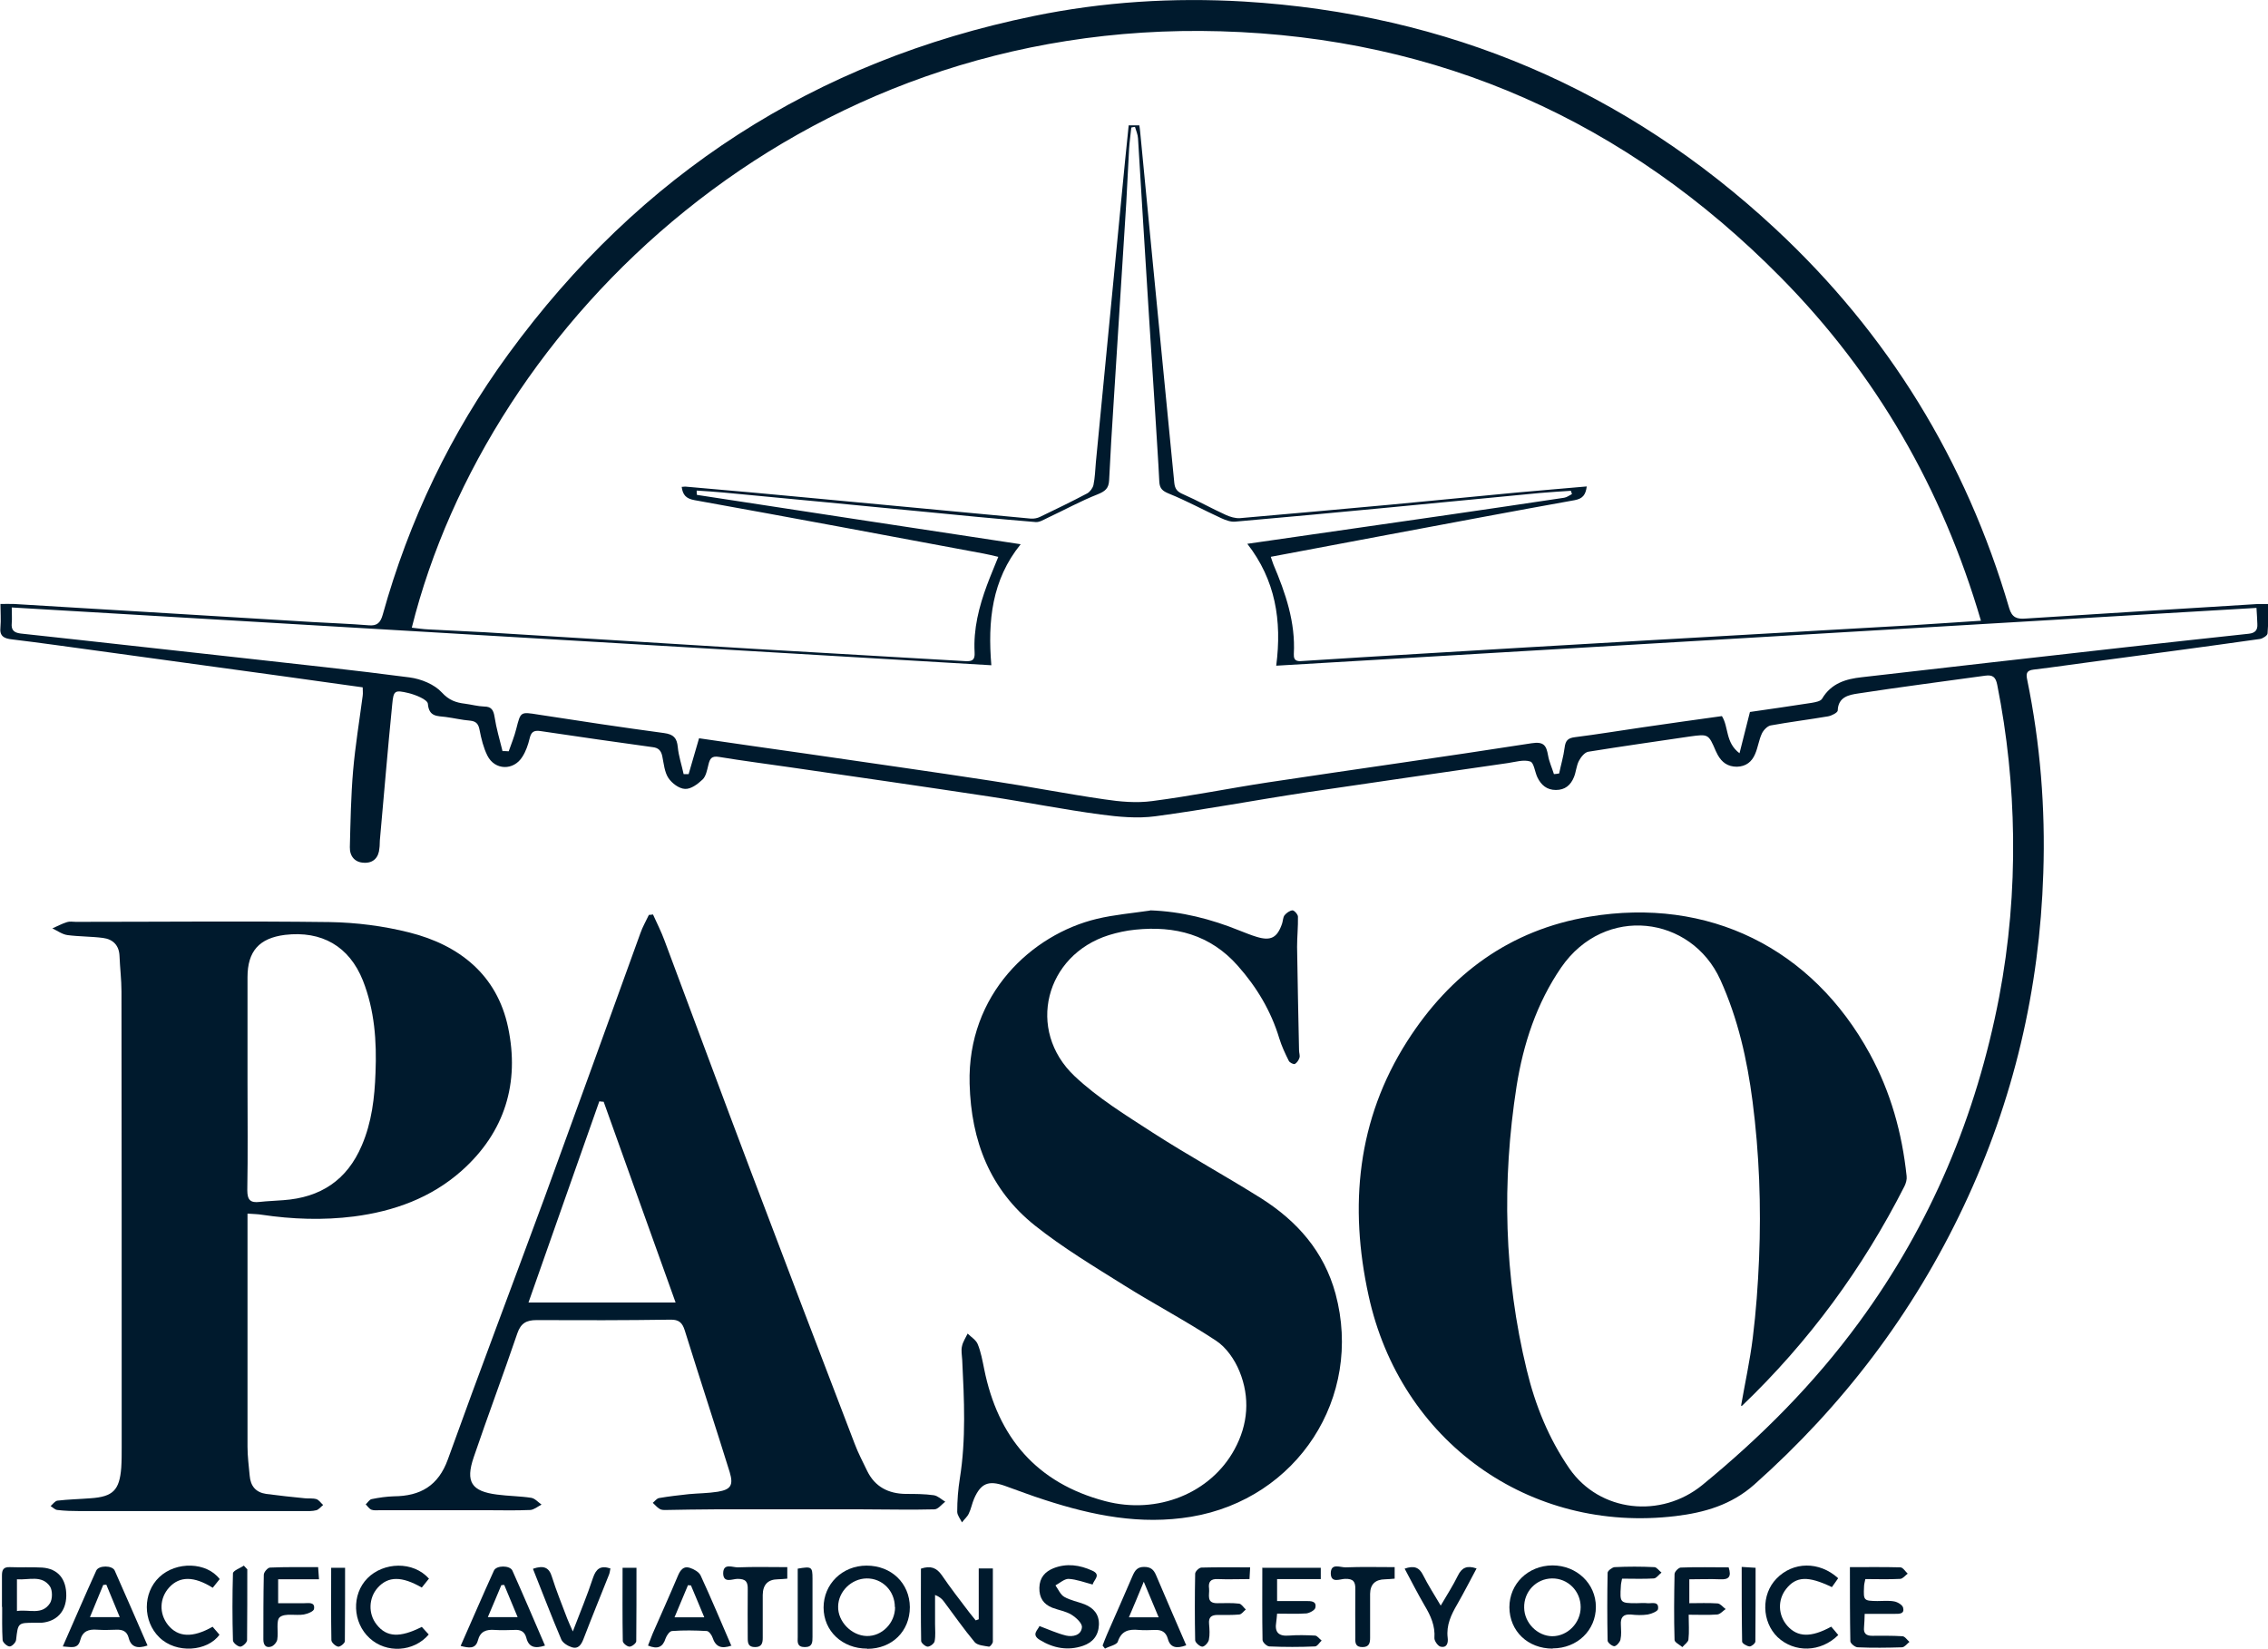
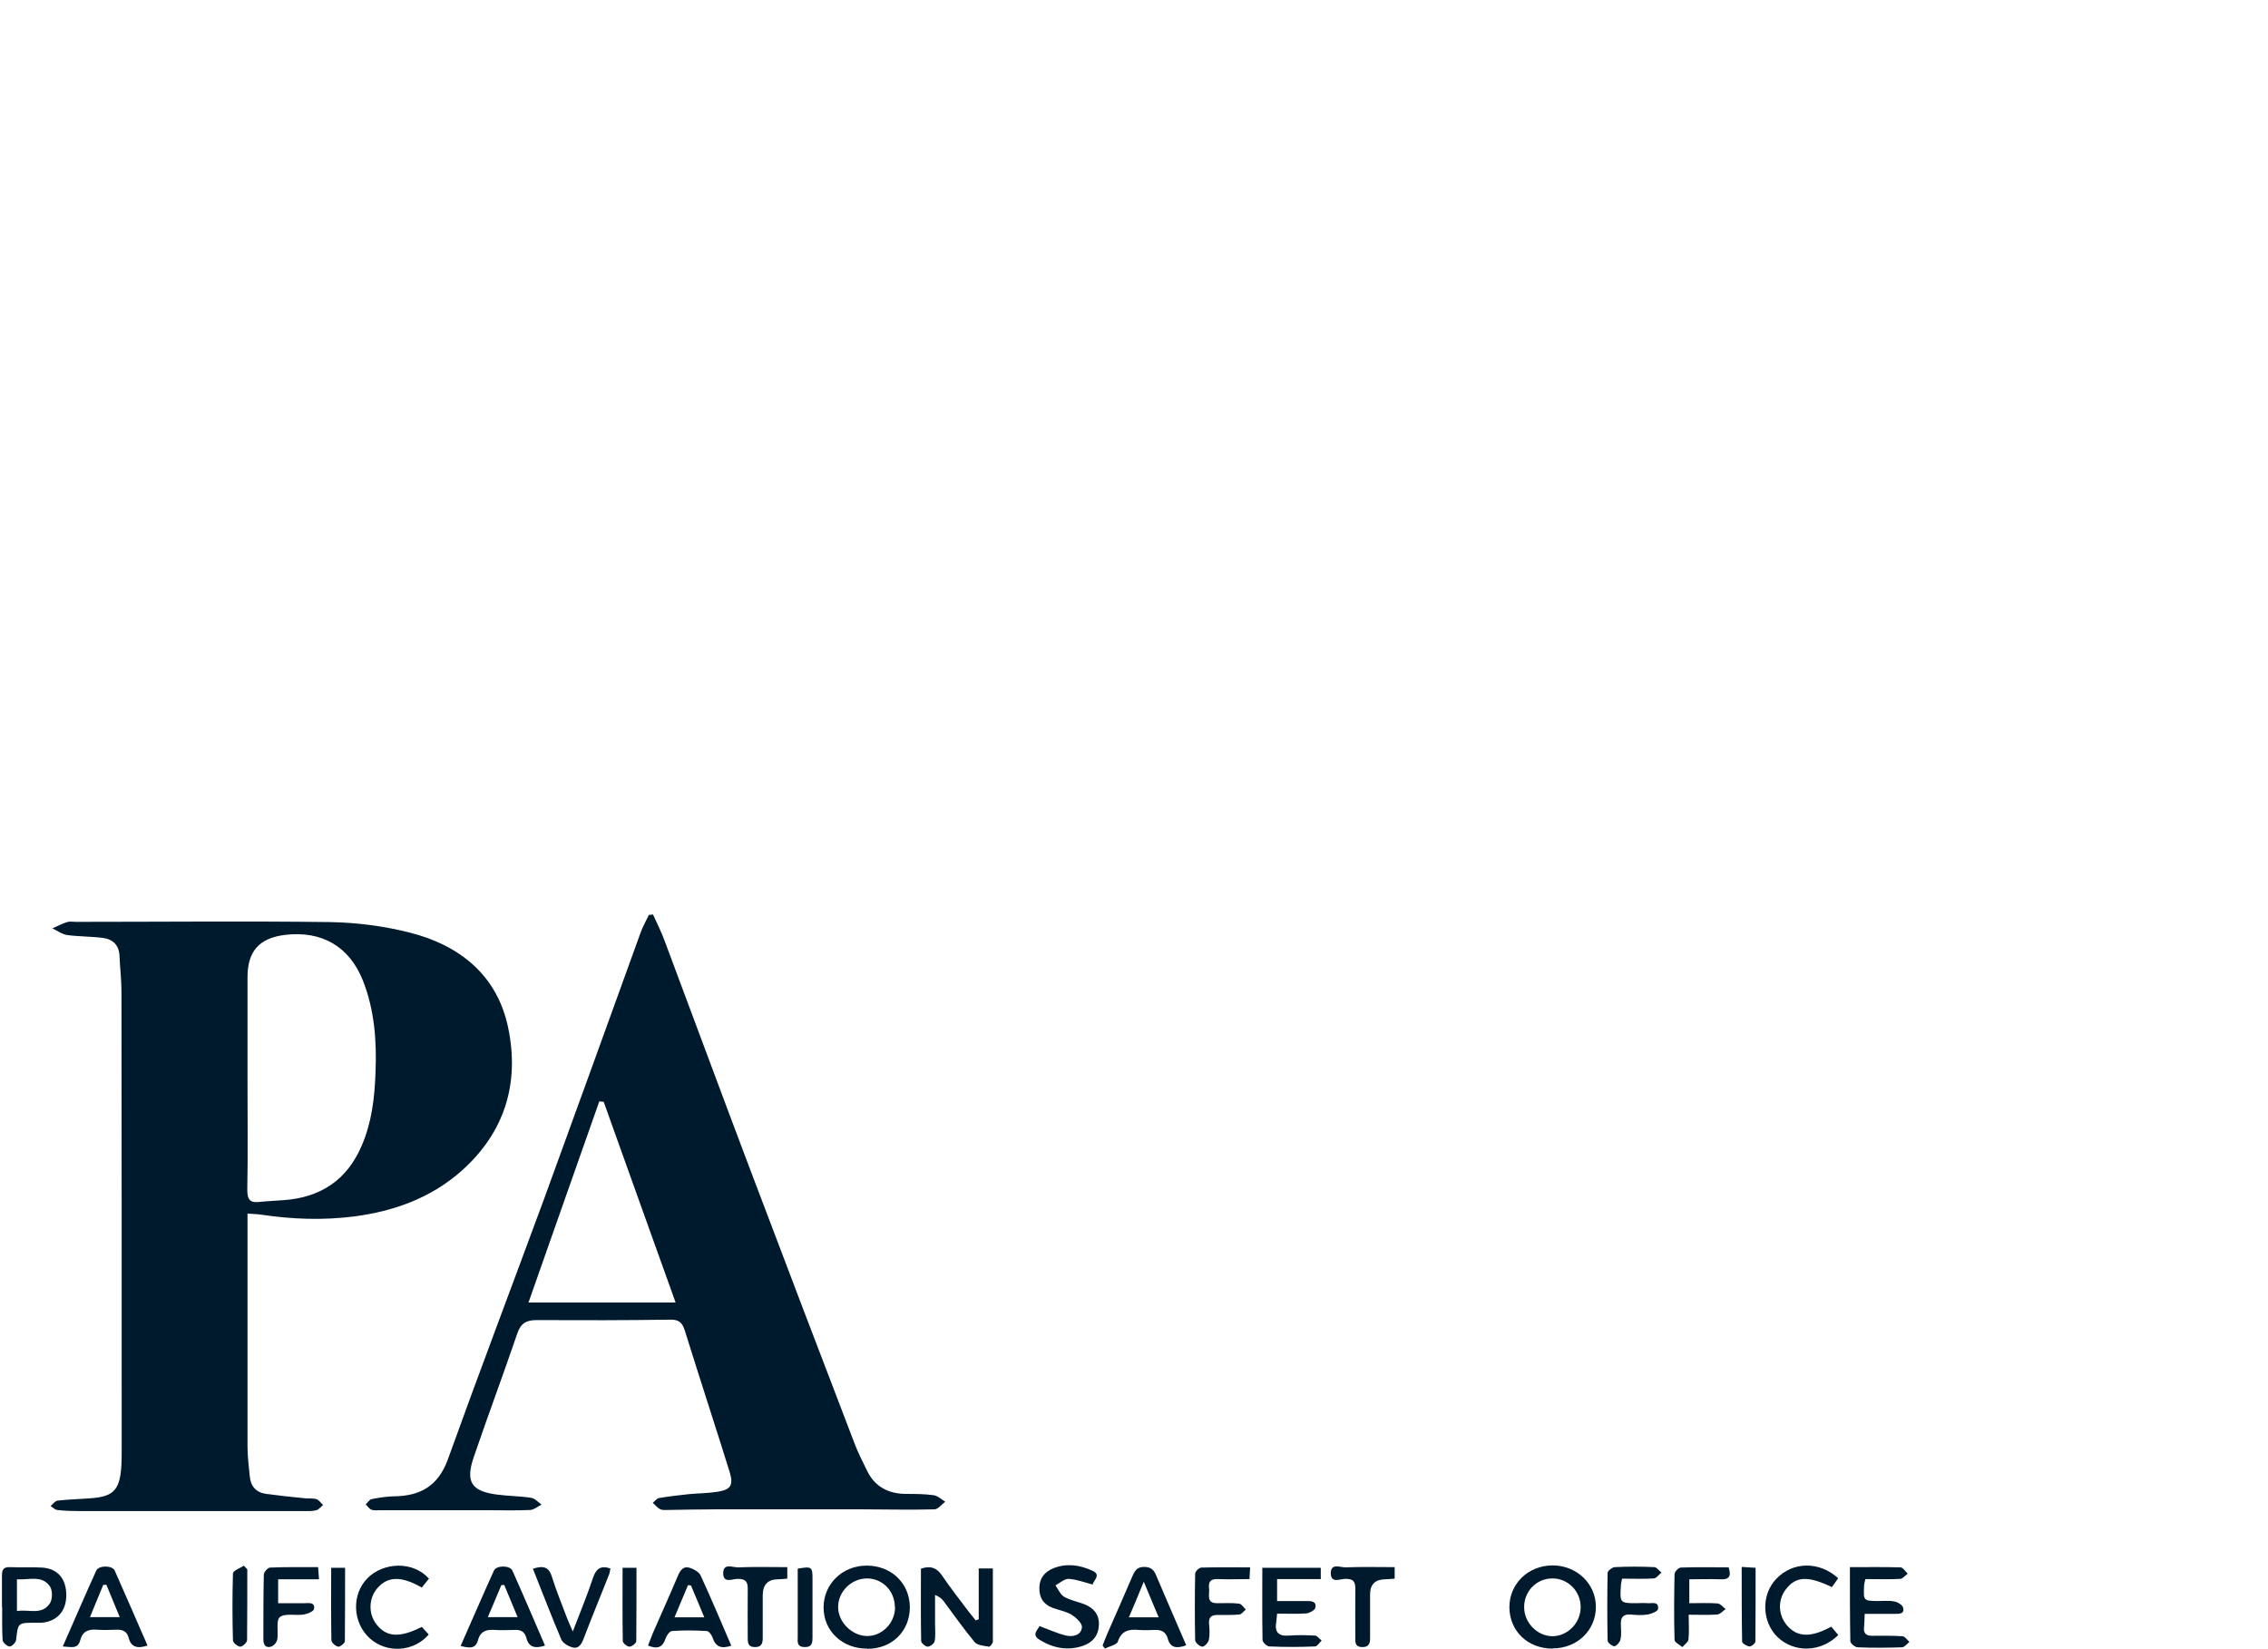
<svg xmlns="http://www.w3.org/2000/svg" id="Layer_2" data-name="Layer 2" viewBox="0 0 104.37 75.89">
  <defs>
    <style>
      .cls-1 {
        fill: #001a2d;
        stroke-width: 0px;
      }
    </style>
  </defs>
  <g id="Layer_1-2" data-name="Layer 1">
    <g id="_6IT9xW" data-name="6IT9xW">
      <g>
-         <path class="cls-1" d="M16.72,31.64c-1.25-.17-2.49-.35-3.73-.52-2.82-.39-5.64-.77-8.45-1.16-1.33-.18-2.65-.37-3.98-.53-.37-.04-.59-.14-.54-.57.03-.33,0-.66,0-1.06.22,0,.42-.01.63,0,2.05.12,4.1.25,6.15.37,2.53.15,5.06.31,7.58.46.86.05,1.72.08,2.58.15.4.04.55-.13.65-.48,1.21-4.35,3.13-8.37,5.79-12.01C29.44,8.02,37.49,2.81,47.56.74c3.2-.66,6.44-.86,9.68-.67,9.39.57,17.57,4.05,24.46,10.46,5.18,4.82,8.77,10.66,10.76,17.46.13.44.36.51.75.48,3.57-.23,7.14-.45,10.71-.67.15,0,.29,0,.45,0,0,.47.02.92-.02,1.35,0,.1-.22.24-.35.26-2.47.35-4.95.68-7.42,1.01-1,.13-2,.28-3,.4-.33.04-.35.19-.29.47.6,2.93.84,5.9.74,8.89-.17,5.36-1.37,10.48-3.66,15.33-2.33,4.94-5.56,9.19-9.64,12.82-1.06.94-2.3,1.29-3.62,1.45-6.73.81-12.67-3.44-14.13-10.15-.9-4.11-.53-8.09,1.78-11.71,1.97-3.08,4.71-5.12,8.39-5.73,5.47-.91,10.24,1.44,12.9,6.32.96,1.76,1.48,3.64,1.69,5.62.02.15-.03.33-.1.47-1.92,3.78-4.4,7.16-7.47,10.1-.01,0-.03,0-.05.01.18-1.04.41-2.08.54-3.13.15-1.21.24-2.44.29-3.66.1-2.42.01-4.83-.3-7.23-.25-1.93-.67-3.8-1.48-5.59-1.34-2.96-5.32-3.47-7.32-.58-1.14,1.66-1.75,3.53-2.06,5.48-.68,4.38-.58,8.74.47,13.06.39,1.62,1.01,3.15,1.96,4.53,1.4,2.02,4.22,2.31,6.12.76,2.71-2.22,5.15-4.67,7.22-7.5,3.29-4.49,5.39-9.5,6.44-14.97.46-2.43.67-4.88.64-7.36-.03-2.36-.27-4.69-.73-7-.07-.36-.21-.47-.56-.42-1.95.27-3.9.52-5.85.82-.4.06-.91.15-.93.78,0,.1-.28.24-.44.27-.88.15-1.77.26-2.65.42-.15.03-.33.22-.4.37-.14.3-.18.64-.31.94-.15.36-.42.58-.84.59-.42,0-.69-.2-.88-.54-.03-.06-.06-.12-.09-.18-.34-.79-.34-.79-1.21-.67-1.55.23-3.11.45-4.66.7-.17.03-.34.25-.43.42-.12.23-.13.51-.23.75-.15.37-.41.59-.83.59-.42,0-.68-.23-.85-.58-.12-.25-.16-.68-.33-.73-.3-.1-.68.02-1.02.07-3.09.45-6.19.89-9.28,1.35-2.32.35-4.63.79-6.95,1.1-.82.11-1.68.03-2.51-.08-1.72-.23-3.42-.57-5.14-.83-3.04-.46-6.09-.9-9.13-1.34-1.1-.16-2.2-.3-3.29-.48-.35-.06-.43.07-.5.36-.06.24-.11.53-.27.68-.22.21-.54.45-.81.43-.27-.01-.6-.26-.76-.5-.18-.27-.21-.65-.28-.99-.05-.26-.17-.4-.44-.43-1.72-.24-3.44-.48-5.16-.74-.33-.05-.44.05-.51.35-.07.29-.17.58-.33.83-.4.65-1.27.63-1.61-.05-.18-.36-.28-.77-.36-1.18-.05-.27-.15-.4-.43-.43-.38-.03-.75-.12-1.13-.17-.39-.05-.77,0-.82-.61-.02-.19-.56-.41-.89-.49-.64-.15-.69-.12-.75.52-.21,2.09-.38,4.18-.57,6.27-.01.12,0,.23-.02.35-.03.43-.28.69-.7.67-.43-.01-.67-.3-.66-.72.03-1.17.05-2.35.15-3.52.1-1.15.29-2.3.44-3.44.02-.13,0-.26,0-.43ZM58.47,25.6c.06.17.09.28.13.38.56,1.32,1.02,2.66.94,4.12-.02.37.22.34.46.32,1.78-.11,3.57-.23,5.35-.33,3.34-.2,6.68-.4,10.01-.59,4.2-.24,8.4-.48,12.59-.72,1.04-.06,2.08-.14,3.21-.21-1.78-6.08-4.82-11.36-9.23-15.82-7.08-7.17-15.7-11.02-25.76-11.31C36.6.88,22.45,14.88,18.95,28.89c.27.03.52.07.78.08.86.05,1.72.08,2.58.13,4.16.25,8.33.52,12.49.77,3.21.19,6.41.37,9.62.56.33.02.45-.06.43-.4-.06-1.08.2-2.1.57-3.1.16-.43.34-.85.52-1.3-.25-.06-.46-.11-.67-.15-4.44-.83-8.87-1.66-13.31-2.46-.39-.07-.54-.24-.59-.61.08,0,.14-.02.2-.01,2.06.18,4.12.36,6.18.56,3.23.3,6.46.61,9.69.91.14.01.3-.02.42-.08.73-.35,1.45-.7,2.17-1.08.13-.07.26-.25.29-.39.07-.34.08-.69.11-1.04.18-1.83.35-3.66.53-5.48.22-2.27.44-4.55.66-6.82.1-1.07.21-2.13.32-3.21h.49c.02.12.03.21.04.31.2,2.07.4,4.15.6,6.22.32,3.31.65,6.62.97,9.93.03.29.15.41.41.52.66.29,1.3.65,1.96.95.2.09.43.16.64.15,2.31-.2,4.61-.41,6.92-.62,1.94-.18,3.89-.38,5.83-.56,1.07-.1,2.13-.18,3.22-.28-.05.38-.18.56-.55.63-2.85.51-5.69,1.05-8.53,1.58-1.8.34-3.6.68-5.47,1.03ZM23.12,34.57c.1,0,.19,0,.29.01.12-.34.26-.68.35-1.04.2-.79.19-.78,1.01-.65,1.93.3,3.86.59,5.79.85.44.06.59.23.63.64.04.42.18.83.27,1.25.08,0,.16,0,.23,0,.16-.54.31-1.07.48-1.65,1.63.24,3.25.47,4.87.7,2.86.42,5.73.82,8.59,1.26,1.73.26,3.45.6,5.18.85.73.11,1.49.18,2.22.08,1.78-.23,3.55-.59,5.33-.86,4.04-.61,8.08-1.17,12.12-1.8.57-.09.68.11.76.56.05.29.18.57.27.86.08,0,.16-.02.24-.03.08-.39.2-.78.25-1.18.04-.32.14-.45.48-.49,1.03-.13,2.06-.3,3.09-.45,1.22-.18,2.45-.35,3.67-.52.32.51.15,1.21.81,1.71.18-.7.33-1.29.48-1.9.95-.14,1.9-.27,2.84-.42.17-.03.41-.07.48-.19.42-.71,1.09-.91,1.83-.99,1.92-.22,3.85-.44,5.77-.66,2.15-.24,4.31-.49,6.46-.73,1.86-.21,3.72-.41,5.57-.61.29-.03.42-.16.4-.45-.01-.23-.02-.45-.04-.74-15.04.89-30.03,1.77-45.11,2.66.27-2.09-.04-3.95-1.33-5.61,3.14-.45,6.19-.89,9.23-1.33,1.78-.26,3.57-.52,5.35-.79.13-.02.24-.11.36-.17-.02-.05-.03-.1-.05-.15-.47.03-.94.06-1.41.1-2.29.22-4.58.44-6.87.66-2.39.23-4.78.45-7.17.66-.21.02-.44-.07-.64-.16-.81-.37-1.59-.8-2.41-1.13-.29-.12-.42-.23-.44-.54-.05-1.06-.13-2.12-.19-3.17-.19-2.96-.38-5.91-.56-8.87-.08-1.26-.15-2.51-.23-3.77-.01-.18-.09-.36-.14-.53-.06,0-.11.02-.17.03-.03.32-.08.65-.1.97-.05.83-.08,1.65-.13,2.48-.19,3.06-.39,6.11-.58,9.17-.08,1.21-.15,2.41-.21,3.62-.02.37-.18.5-.52.64-.79.31-1.55.73-2.32,1.09-.17.08-.36.2-.53.19-1.8-.15-3.59-.32-5.39-.5-3-.29-5.99-.58-8.99-.86-.4-.04-.81-.06-1.23-.09,0,.11,0,.2.02.2,4.94.76,9.88,1.51,14.89,2.27-1.33,1.64-1.52,3.54-1.35,5.57-15.08-.89-30.05-1.77-45.08-2.66,0,.3.02.51,0,.72-.03.31.09.44.41.48.89.09,1.78.2,2.66.29,2.5.28,5,.55,7.5.83,2.58.29,5.16.56,7.74.9.53.07,1.14.32,1.48.69.33.36.65.47,1.07.52.3.04.59.12.88.13.34,0,.43.17.48.48.08.52.23,1.03.36,1.55Z" />
        <path class="cls-1" d="M11.39,55.86c0,.22,0,.38,0,.54,0,3.4,0,6.79,0,10.19,0,.44.06.89.1,1.33.04.48.28.77.76.84.59.08,1.18.14,1.77.2.18.02.37-.01.54.04.12.04.21.18.31.27-.1.08-.2.21-.31.24-.19.05-.39.04-.59.04-3.43,0-6.86,0-10.29,0-.35,0-.7-.01-1.04-.05-.11-.01-.21-.12-.31-.18.1-.09.2-.23.31-.25.51-.06,1.02-.07,1.53-.11,1.03-.07,1.33-.37,1.41-1.41.02-.31.02-.63.02-.94,0-6.99,0-13.98-.01-20.98,0-.54-.07-1.09-.09-1.63-.02-.49-.3-.77-.76-.83-.54-.07-1.09-.06-1.63-.13-.24-.03-.47-.2-.7-.31.23-.1.45-.22.68-.29.12-.04.26-.01.4-.01,3.89,0,7.79-.04,11.68.01,1.23.02,2.48.18,3.67.48,2.3.58,4.03,1.95,4.54,4.36.54,2.56-.14,4.83-2.14,6.61-1.41,1.25-3.11,1.86-4.95,2.1-1.42.18-2.84.13-4.25-.08-.18-.03-.36-.03-.63-.05ZM11.39,49.81c0,1.66.02,3.31-.01,4.97,0,.46.15.59.57.54.36-.04.73-.05,1.09-.08,1.71-.12,2.93-.92,3.61-2.52.46-1.07.59-2.2.63-3.34.06-1.45-.04-2.88-.58-4.25-.63-1.58-1.9-2.3-3.59-2.1-1.18.15-1.72.75-1.72,1.95,0,1.61,0,3.21,0,4.82Z" />
-         <path class="cls-1" d="M52.93,41.9c1.44.05,2.8.4,4.11.93.26.1.52.21.79.29.65.2.95.04,1.17-.61.04-.12.04-.28.11-.38.09-.11.24-.22.37-.23.08,0,.25.19.25.29.01.46-.04.93-.04,1.39.02,1.59.06,3.17.09,4.76,0,.12.05.24.02.34-.03.11-.12.24-.21.29-.06.03-.24-.06-.28-.14-.17-.34-.33-.68-.44-1.04-.38-1.26-1.04-2.36-1.91-3.34-1.26-1.43-2.89-1.85-4.72-1.66-.41.04-.82.13-1.21.25-2.93.92-3.82,4.37-1.58,6.49,1.07,1.01,2.36,1.8,3.61,2.61,1.63,1.05,3.33,1.98,4.97,3.01,1.66,1.05,2.9,2.45,3.43,4.4,1.28,4.77-1.76,9.44-6.64,10.26-2.34.39-4.54-.06-6.73-.77-.63-.2-1.25-.44-1.87-.66-.73-.25-1.08-.11-1.39.59-.1.23-.14.48-.25.7-.07.15-.21.26-.31.4-.08-.16-.22-.33-.22-.49,0-.51.04-1.03.12-1.53.29-1.81.2-3.63.11-5.45-.01-.21-.06-.44-.01-.64.04-.2.17-.39.26-.58.16.16.38.29.46.48.15.36.22.76.3,1.15.63,3.15,2.42,5.25,5.56,6.08,2.42.64,4.87-.37,5.96-2.38.63-1.15.72-2.39.23-3.59-.22-.54-.61-1.11-1.09-1.42-1.38-.91-2.85-1.68-4.25-2.56-1.39-.87-2.8-1.72-4.07-2.73-2.07-1.65-2.94-3.89-3.01-6.53-.11-4.12,2.86-6.87,5.86-7.59.8-.19,1.63-.26,2.44-.38Z" />
        <path class="cls-1" d="M30.05,42.09c.18.4.38.79.53,1.2,1.33,3.55,2.64,7.1,3.98,10.64,1.58,4.18,3.17,8.35,4.77,12.52.16.43.38.84.58,1.26.36.73.98,1.04,1.77,1.05.43,0,.86,0,1.29.06.19.03.35.19.53.3-.17.12-.33.35-.5.35-1.09.03-2.19,0-3.28,0-2.28,0-4.57,0-6.85,0-.75,0-1.49.02-2.24.03-.1,0-.21,0-.29-.06-.11-.07-.2-.18-.3-.27.1-.08.18-.2.29-.22.46-.08.92-.13,1.37-.18.44-.04.89-.04,1.33-.11.6-.1.73-.3.55-.9-.31-1.01-.64-2.02-.96-3.03-.37-1.17-.75-2.33-1.11-3.5-.11-.35-.27-.5-.66-.49-2.05.03-4.11.03-6.16.02-.46,0-.72.14-.88.6-.65,1.91-1.36,3.8-2.01,5.71-.39,1.14-.1,1.57,1.07,1.72.52.07,1.06.07,1.58.15.17.03.31.2.47.31-.17.09-.35.24-.52.25-.68.03-1.36.01-2.04.01-1.62,0-3.25,0-4.87,0-.13,0-.28.02-.39-.02-.11-.04-.18-.16-.27-.25.09-.08.17-.22.27-.24.34-.07.69-.12,1.03-.13,1.21-.01,2.04-.48,2.48-1.7,1.45-4.03,2.97-8.03,4.45-12.05,1.48-4.05,2.94-8.11,4.41-12.17.1-.29.26-.56.39-.84.06,0,.13-.01.19-.02ZM27.78,50.71c-.07,0-.13-.01-.2-.02-1.08,3.07-2.17,6.15-3.26,9.26h6.77c-1.12-3.13-2.22-6.18-3.31-9.24Z" />
        <path class="cls-1" d="M42.38,72.2c.45-.15.72-.04.96.3.4.59.84,1.15,1.27,1.72.09.12.2.24.29.36.05-.02.09-.03.14-.05,0-.39,0-.78,0-1.16s0-.76,0-1.18h.65c0,1.13,0,2.25,0,3.37,0,.08-.13.24-.18.23-.23-.04-.52-.06-.65-.2-.51-.61-.96-1.26-1.44-1.9-.08-.1-.17-.19-.39-.28,0,.45,0,.89,0,1.34,0,.27.03.54-.02.79-.02.11-.21.25-.32.25-.1,0-.3-.17-.3-.26-.02-1.11-.01-2.21-.01-3.33Z" />
        <path class="cls-1" d="M71.45,75.88c-1.14,0-1.98-.8-1.99-1.9,0-1.08.85-1.92,1.98-1.93,1.12,0,2,.84,2,1.91,0,1.08-.86,1.91-1.99,1.91ZM71.42,72.65c-.73.01-1.3.61-1.28,1.35.01.7.61,1.3,1.29,1.31.71,0,1.31-.61,1.31-1.34,0-.74-.59-1.33-1.32-1.32Z" />
        <path class="cls-1" d="M39.9,75.88c-1.14,0-2-.81-2-1.89,0-1.08.86-1.93,1.98-1.93,1.14,0,1.98.81,1.99,1.91,0,1.11-.82,1.92-1.96,1.92ZM41.18,73.97c0-.75-.58-1.33-1.3-1.32-.7.01-1.3.6-1.31,1.29-.02.69.61,1.34,1.31,1.36.7.02,1.31-.59,1.31-1.33Z" />
        <path class="cls-1" d="M47.83,74.84c.43.16.82.34,1.23.44.31.07.7-.01.73-.39.01-.18-.27-.44-.48-.57-.26-.16-.59-.21-.88-.32-.41-.16-.61-.46-.6-.92.01-.47.26-.74.65-.9.61-.24,1.21-.15,1.78.11.43.19.08.42.02.64-.38-.1-.74-.24-1.11-.26-.19,0-.4.19-.6.3.13.18.23.43.41.53.28.16.62.22.93.34.42.17.68.47.66.95-.02.49-.29.81-.73.96-.7.24-1.37.11-1.99-.27-.41-.25-.08-.46-.01-.65Z" />
        <path class="cls-1" d="M58.08,72.16h2.7v.52h-2.01v1.01c.46,0,.9,0,1.34,0,.22,0,.49,0,.42.31-.02.11-.26.24-.41.26-.44.03-.88.01-1.35.01-.02.17-.02.28-.04.39-.08.47.11.66.59.62.39-.03.8-.02,1.19,0,.11,0,.2.15.31.23-.1.09-.2.27-.31.27-.69.03-1.39.03-2.09,0-.12,0-.32-.19-.32-.3-.02-1.09-.01-2.18-.01-3.34Z" />
        <path class="cls-1" d="M85.13,72.13c.83,0,1.57-.01,2.32.01.12,0,.23.19.34.29-.11.08-.22.23-.34.24-.53.03-1.06.01-1.61.01-.03.14-.06.25-.06.36-.03.63-.01.64.61.65.27,0,.54-.03.79.02.15.03.37.16.4.29.07.29-.18.28-.38.28-.44,0-.89,0-1.39,0-.01.23-.01.43-.03.62-.03.28.1.39.37.39.46,0,.93-.01,1.39.02.12,0,.22.17.33.26-.11.09-.22.24-.34.25-.68.02-1.36.03-2.04,0-.12,0-.34-.18-.34-.28-.02-1.11-.02-2.21-.02-3.39Z" />
        <path class="cls-1" d="M33.67,75.74c-.49.17-.74.05-.88-.37-.04-.12-.17-.3-.27-.3-.53-.03-1.06-.04-1.59,0-.11,0-.25.2-.3.34-.13.41-.37.51-.81.33.07-.19.14-.37.21-.54.39-.89.79-1.78,1.17-2.68.11-.26.26-.45.54-.36.19.06.42.19.5.35.49,1.06.94,2.14,1.42,3.25ZM31.8,72.97s-.09,0-.14-.01c-.2.47-.39.94-.62,1.48h1.37c-.22-.54-.42-1-.61-1.46Z" />
        <path class="cls-1" d="M6.78,75.74c-.45.15-.75.08-.86-.36-.08-.3-.28-.38-.56-.37-.3.01-.6.02-.89,0-.39-.03-.67.06-.78.49-.11.42-.43.3-.8.28.53-1.2,1.02-2.35,1.54-3.49.11-.25.74-.25.85,0,.51,1.14,1,2.29,1.51,3.45ZM4.89,72.94s-.09,0-.14.01c-.2.48-.39.95-.61,1.48h1.37c-.22-.54-.42-1.02-.62-1.5Z" />
        <path class="cls-1" d="M21.2,75.75c.52-1.17,1.01-2.32,1.53-3.46.11-.25.74-.25.85,0,.51,1.14,1,2.29,1.5,3.45-.46.15-.75.08-.86-.36-.08-.3-.28-.38-.56-.36-.3.01-.6.02-.89,0-.39-.03-.67.06-.78.49-.11.4-.42.34-.78.25ZM23.21,72.95s-.09,0-.14.01c-.2.47-.39.94-.62,1.47h1.37c-.23-.54-.42-1.02-.62-1.49Z" />
        <path class="cls-1" d="M54.58,75.73c-.44.16-.73.11-.84-.31-.09-.31-.29-.41-.59-.4-.25.01-.5.02-.75,0-.45-.04-.79.03-.96.54-.05.15-.39.21-.59.32-.04-.05-.07-.09-.11-.14.07-.18.13-.35.21-.53.39-.89.79-1.79,1.17-2.68.11-.25.22-.41.53-.41.3,0,.44.12.55.38.45,1.06.91,2.12,1.39,3.23ZM52.64,72.79c-.26.63-.46,1.12-.69,1.65h1.37c-.23-.55-.43-1.03-.69-1.65Z" />
        <path class="cls-1" d="M.09,73.96c0-.48,0-.96,0-1.44,0-.26.06-.4.36-.39.49.02.99-.01,1.49.02.73.05,1.12.53,1.11,1.3-.01.72-.44,1.18-1.14,1.24-.1,0-.2,0-.3,0-.79,0-.78,0-.87.79-.01.12-.2.31-.3.3-.11,0-.31-.18-.32-.29-.03-.51-.02-1.02-.02-1.53h0ZM.78,72.69v1.46c.55-.09,1.15.21,1.52-.36.12-.19.12-.59,0-.77-.37-.54-.97-.29-1.52-.33Z" />
-         <path class="cls-1" d="M9.78,74.87c.11.13.22.26.32.37-.55.77-1.99.89-2.77.12-.76-.74-.77-2.04,0-2.77.78-.74,2.18-.7,2.78.09-.1.13-.22.27-.32.4-.86-.54-1.52-.54-2-.02-.45.49-.48,1.2-.06,1.73.46.57,1.13.61,2.06.08Z" />
        <path class="cls-1" d="M84.6,75.25c-.81.81-2.03.83-2.8.1-.73-.71-.76-1.96-.05-2.69.76-.79,1.97-.81,2.84-.02-.1.14-.19.28-.29.41-1.1-.53-1.65-.5-2.11.09-.39.5-.37,1.2.06,1.69.47.53,1.09.55,2.02.04.1.12.22.25.32.38Z" />
        <path class="cls-1" d="M19.73,72.67c-.12.15-.22.27-.32.4-.92-.53-1.55-.53-2.03.01-.42.47-.44,1.2-.05,1.69.46.59,1.07.62,2.08.11.1.11.21.23.32.35-.69.81-1.95.88-2.72.17-.79-.72-.84-2.01-.1-2.76.73-.74,2.1-.81,2.84.03Z" />
        <path class="cls-1" d="M24.54,72.2c.48-.16.73-.06.86.38.2.64.46,1.27.7,1.91.06.16.14.32.26.6.35-.91.67-1.68.93-2.47.14-.41.34-.58.8-.43-.02.1-.03.21-.07.3-.39.98-.79,1.96-1.17,2.95-.1.26-.24.47-.53.38-.19-.06-.42-.2-.49-.36-.45-1.06-.86-2.14-1.3-3.24Z" />
        <path class="cls-1" d="M57.53,72.13c-.01.22-.02.36-.03.55-.51,0-.98.02-1.46,0-.35-.02-.44.15-.4.44.03.28-.15.68.39.67.33,0,.66-.02.99.02.11.01.21.18.31.27-.1.08-.19.22-.3.23-.33.03-.66.02-.99.02-.29,0-.43.1-.4.41.02.25.04.5-.01.74-.03.13-.2.31-.3.31-.11,0-.32-.18-.33-.29-.02-1.02-.02-2.05,0-3.07,0-.1.18-.28.29-.28.72-.02,1.45-.01,2.24-.01Z" />
        <path class="cls-1" d="M12.8,72.69v1.1c.42,0,.81,0,1.2,0,.19,0,.51-.07.45.27-.02.11-.3.22-.47.25-.37.06-.86-.07-1.1.12-.19.15-.06.68-.12,1.03-.02.13-.17.3-.29.33-.24.07-.35-.08-.35-.33,0-.99,0-1.99.02-2.98,0-.12.18-.33.29-.33.72-.03,1.45-.02,2.21-.02.01.19.02.33.04.56h-1.87Z" />
        <path class="cls-1" d="M77.74,72.68v1.11c.45,0,.87-.02,1.3.01.13.01.25.17.37.26-.13.09-.25.24-.39.25-.41.03-.82.01-1.31.01,0,.42.03.78-.01,1.14-.01.12-.18.23-.28.35-.13-.11-.36-.22-.36-.33-.03-1.01-.02-2.02,0-3.03,0-.11.18-.29.28-.3.74-.03,1.48-.01,2.21-.01.14.44,0,.57-.39.55-.46-.02-.92,0-1.42,0Z" />
        <path class="cls-1" d="M74.64,72.68c-.03.16-.05.24-.05.32-.05.77-.04.79.72.79.17,0,.33-.02.5,0,.2.02.54-.11.49.27-.01.1-.3.22-.47.25-.26.04-.53.03-.79,0-.35-.02-.47.14-.45.47.01.23.03.47-.02.69-.03.12-.18.29-.28.3-.1,0-.31-.16-.31-.26-.02-1.04-.02-2.08,0-3.12,0-.09.21-.25.32-.26.61-.03,1.22-.03,1.83,0,.11,0,.22.17.33.25-.12.09-.23.26-.35.27-.48.03-.95.01-1.46.01Z" />
-         <path class="cls-1" d="M64.64,72.2c.42-.15.67-.07.85.3.22.44.49.86.81,1.4.3-.51.57-.93.79-1.38.18-.37.42-.48.86-.33-.3.56-.58,1.11-.89,1.65-.28.48-.51.96-.44,1.54.03.23-.03.48-.33.41-.12-.03-.29-.27-.28-.4.04-.56-.17-1.02-.45-1.49-.32-.55-.61-1.12-.92-1.7Z" />
        <path class="cls-1" d="M64.18,72.13v.53c-.16.01-.3.03-.44.03q-.68.01-.69.67c0,.68,0,1.35,0,2.03,0,.24-.05.42-.35.42-.31,0-.34-.17-.33-.42,0-.74-.01-1.49,0-2.23.01-.36-.09-.5-.47-.49-.23,0-.65.22-.66-.25,0-.5.44-.27.69-.28.74-.03,1.48-.01,2.24-.01Z" />
        <path class="cls-1" d="M36.23,72.13v.53c-.15.01-.3.03-.44.03q-.68.01-.69.72c0,.66,0,1.32,0,1.98,0,.24-.05.42-.35.42-.31,0-.34-.17-.34-.41,0-.74-.01-1.49,0-2.23.01-.36-.08-.5-.47-.5-.23,0-.65.22-.66-.25,0-.5.44-.27.68-.28.74-.03,1.48-.01,2.24-.01Z" />
        <path class="cls-1" d="M80.15,72.12c.28.02.44.03.64.04,0,1.15,0,2.27-.01,3.39,0,.09-.19.24-.27.23-.12-.01-.34-.14-.34-.22-.02-1.13-.02-2.26-.02-3.44Z" />
        <path class="cls-1" d="M28.64,72.16h.65c0,1.15,0,2.26-.01,3.38,0,.09-.2.25-.31.25-.11,0-.31-.16-.31-.26-.02-1.1-.01-2.21-.01-3.37Z" />
        <path class="cls-1" d="M15.23,72.16h.65c0,1.14,0,2.26-.01,3.38,0,.09-.22.27-.31.25-.12-.02-.31-.19-.31-.3-.02-1.09-.01-2.18-.01-3.33Z" />
        <path class="cls-1" d="M11.38,72.22c0,1.09,0,2.18-.01,3.27,0,.11-.21.3-.31.3-.12,0-.34-.18-.34-.29-.03-1.03-.03-2.05,0-3.08,0-.13.33-.24.5-.36.05.05.1.11.15.16Z" />
        <path class="cls-1" d="M36.71,72.2c.64-.11.68-.09.68.46,0,.89,0,1.79,0,2.68,0,.24,0,.47-.35.47-.36,0-.34-.22-.33-.46,0-1.04,0-2.08,0-3.15Z" />
      </g>
    </g>
  </g>
</svg>